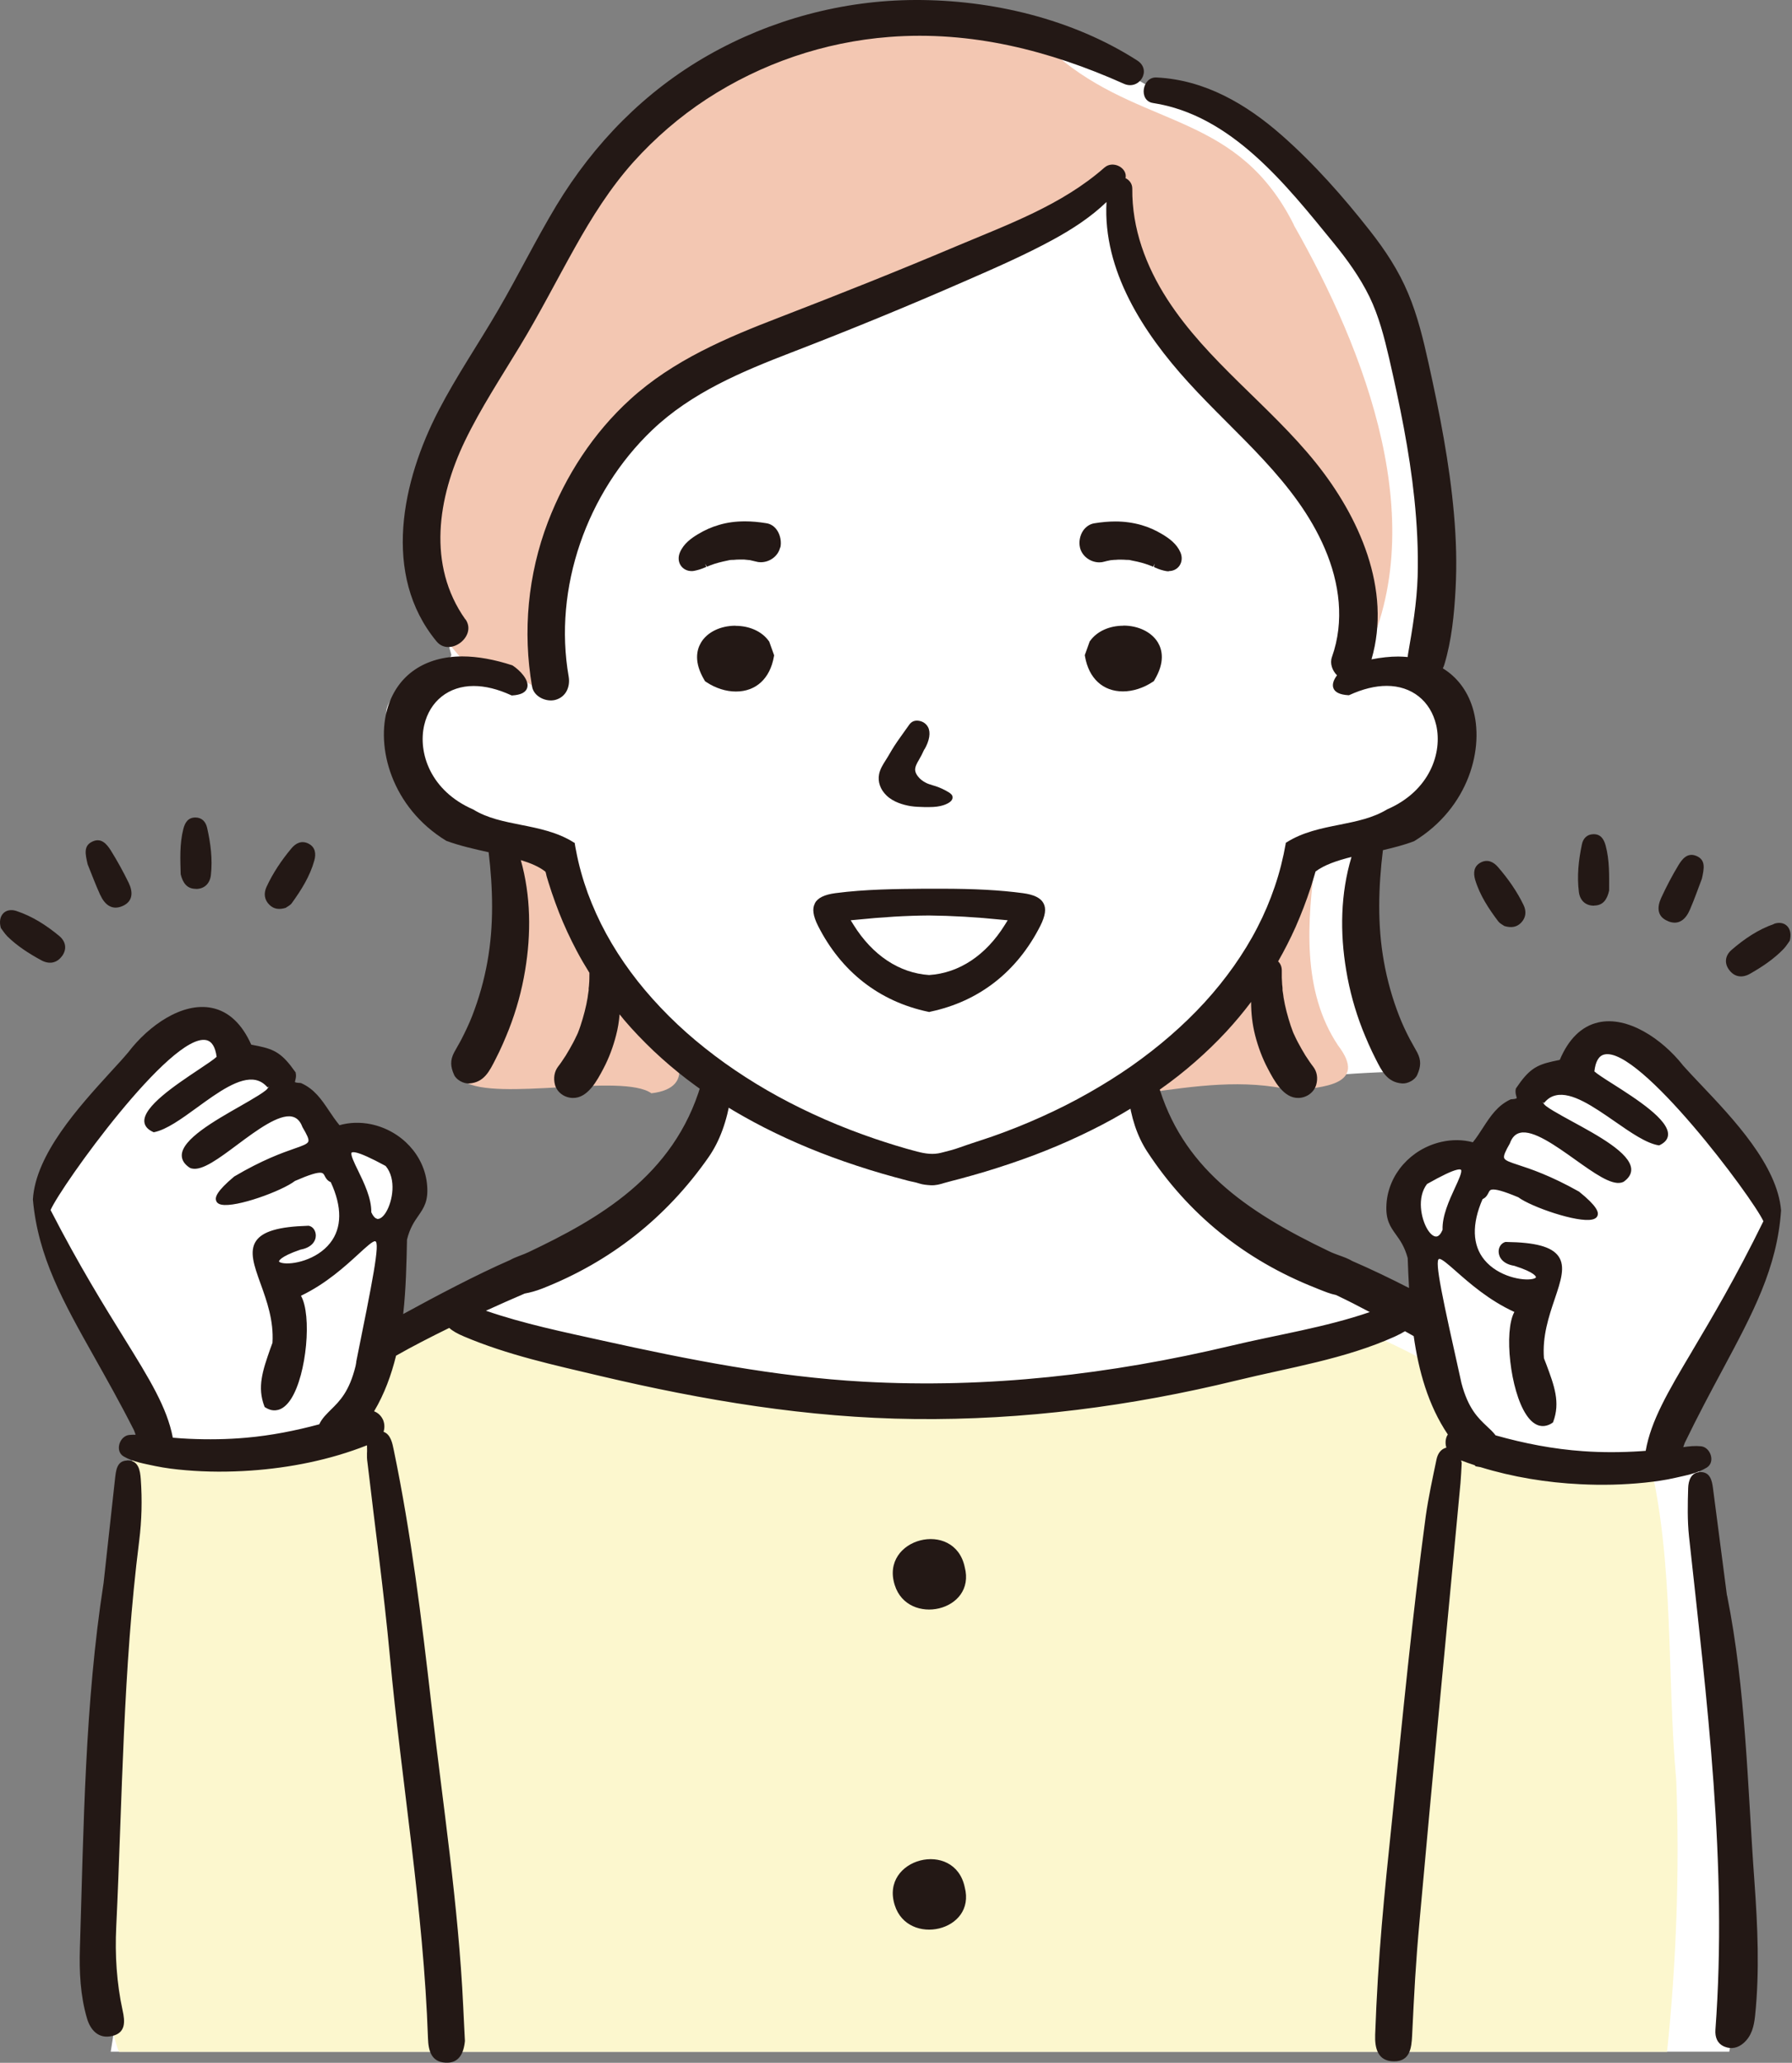
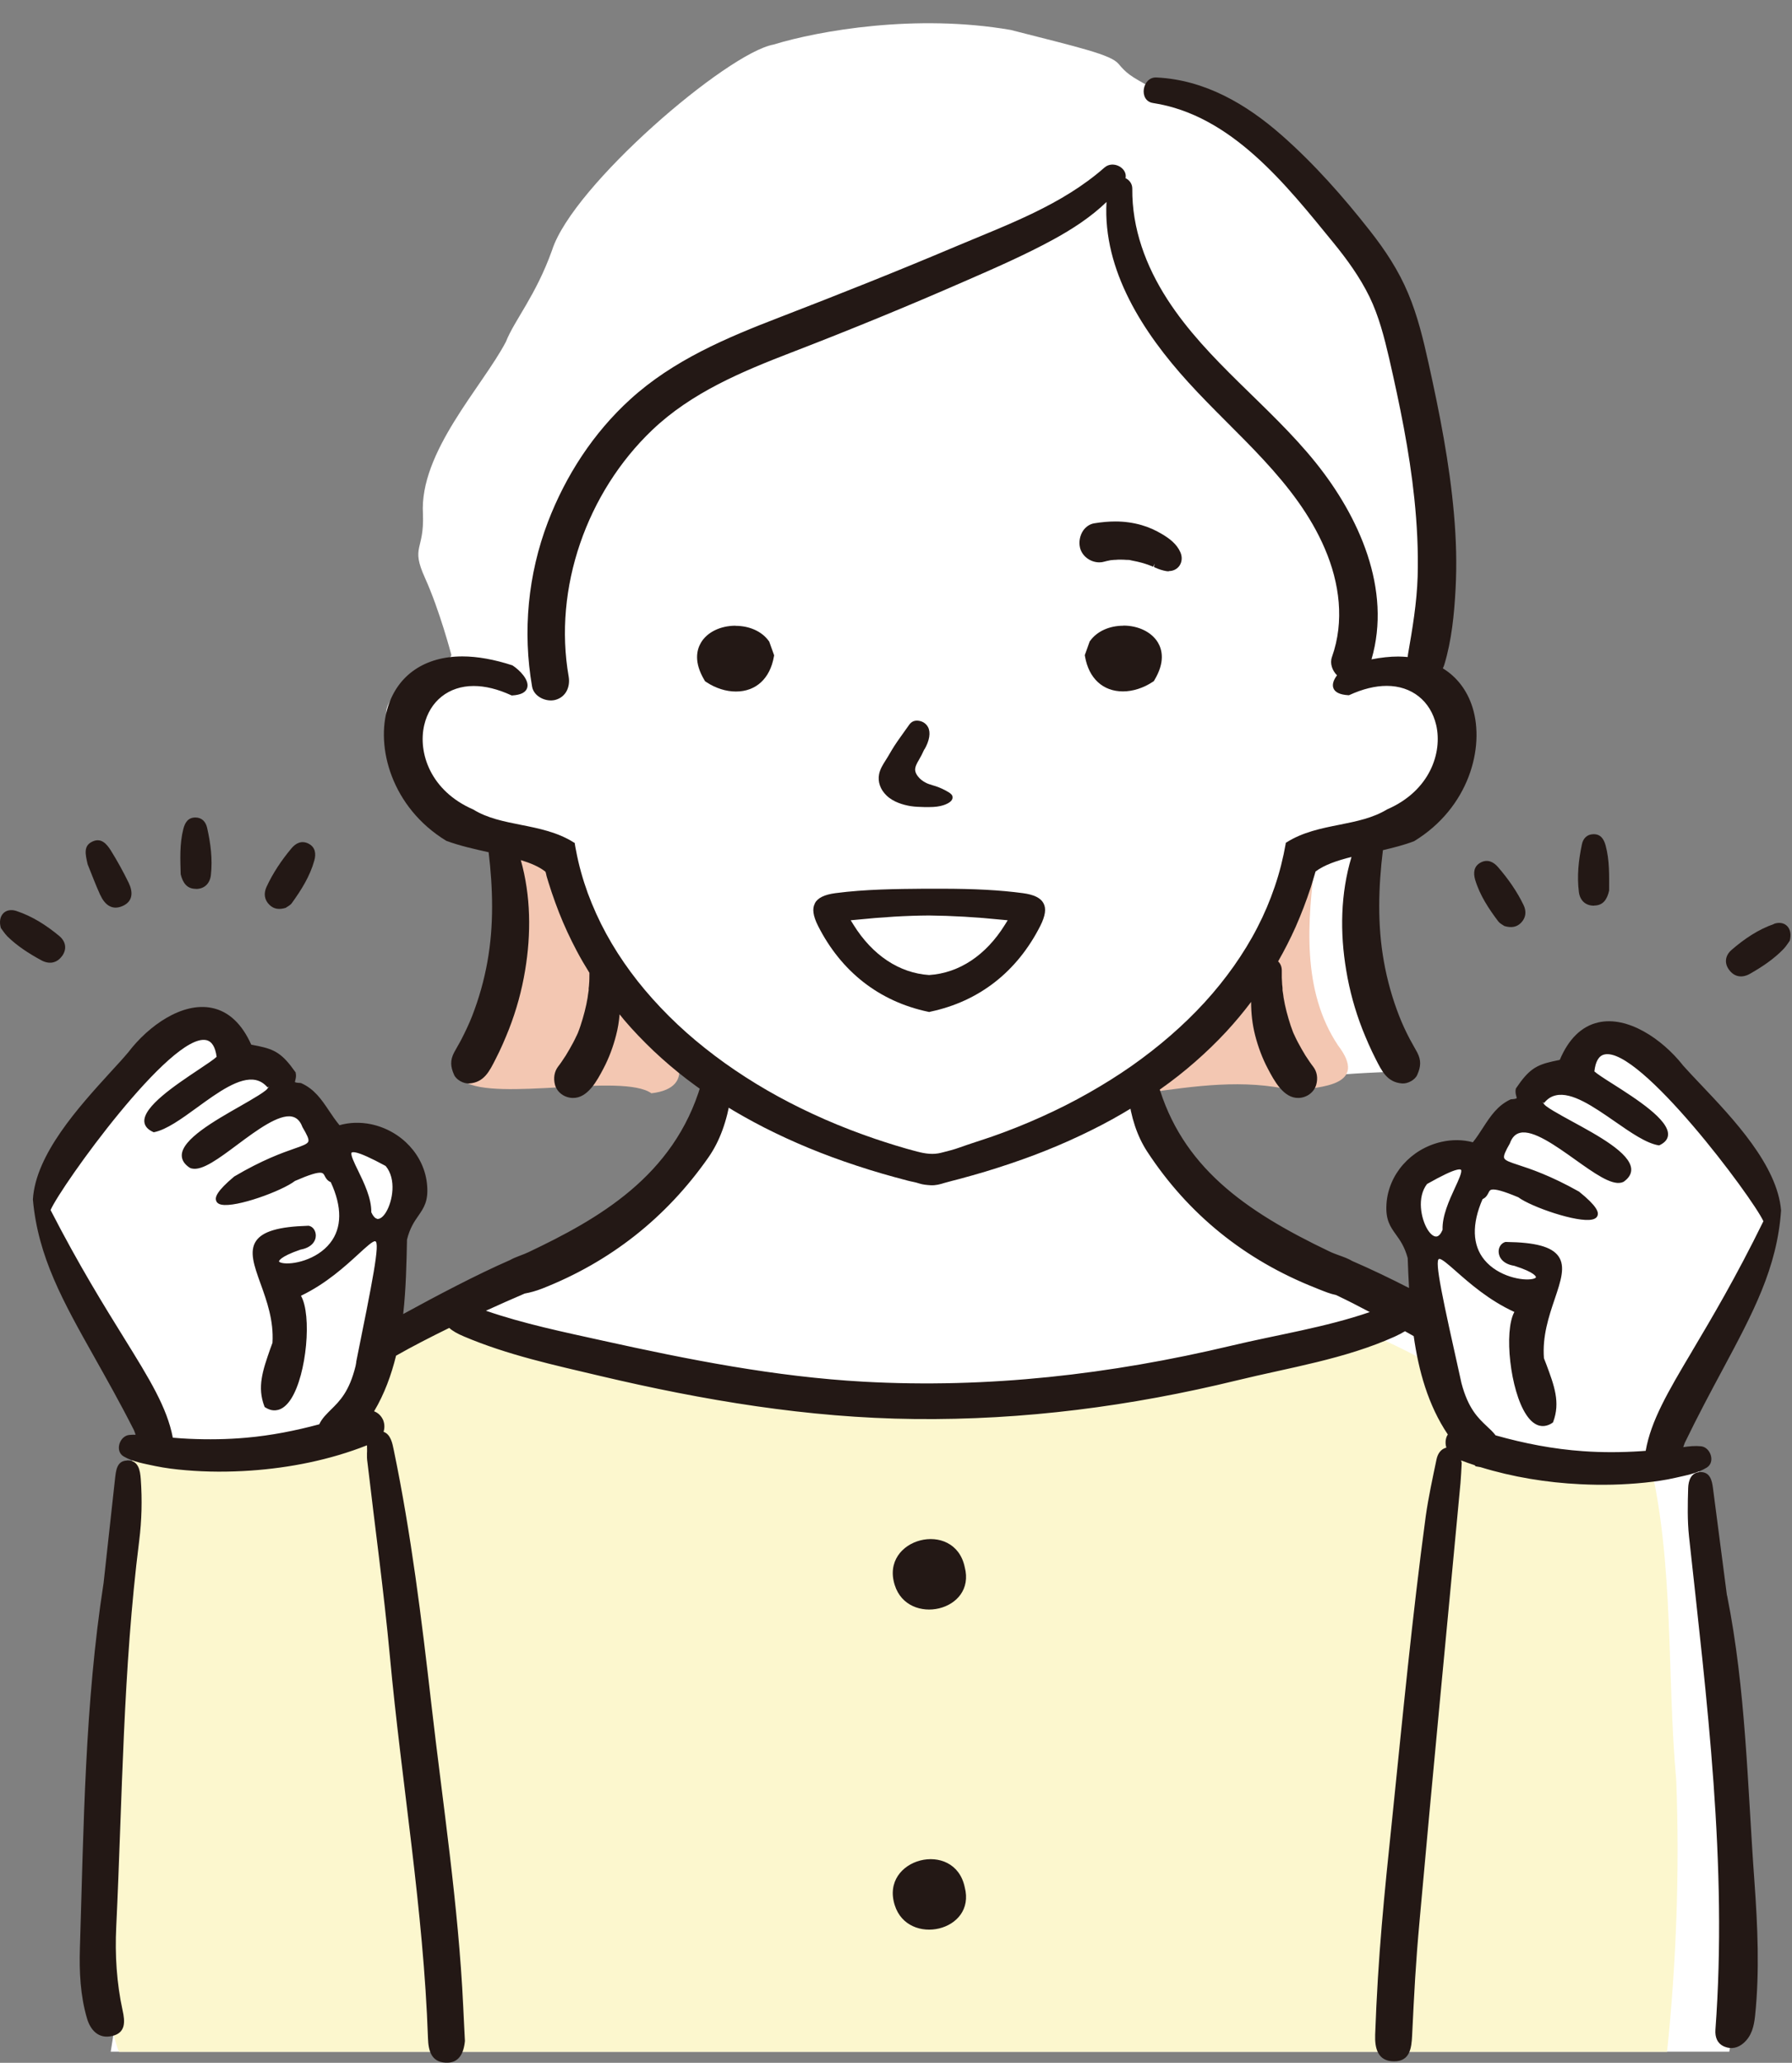
<svg xmlns="http://www.w3.org/2000/svg" id="_レイヤー_1" data-name="レイヤー 1" viewBox="0 0 146 168">
  <rect x="0" y="0" width="146" height="168" fill="#808080" stroke="none" />
  <defs>
    <style>
      .cls-1 {
        fill: #231815;
      }

      .cls-1, .cls-2, .cls-3, .cls-4 {
        stroke-width: 0px;
      }

      .cls-2 {
        fill: #fff;
      }

      .cls-3 {
        fill: #fcf7ce;
      }

      .cls-4 {
        fill: #f3c7b2;
      }
    </style>
  </defs>
  <g id="_ミディアムヘア_カーディガン" data-name="ミディアムヘア×カーディガン">
    <path id="_白" data-name="白" class="cls-2" d="M142.73,104.12c1.48-2.81,1.61-5.87-.5-8.41-1.91-3.38-4.07-6.74-7.16-9.17-3.96-4.02-7.94,1.2-11.03,3.7-.97.95-1.55,2-2.15,3.19-1.22,1.77-4.45-.04-5.95,2.02-2.94,3.84,1.62,8.3.88,12.62-8.52-4.68-20.54-8.12-24.19-19.05,3.32-1.32,7.52-1.63,11.92-1.13,1.37.5,3.82-.06,4.01-.25s5.52-.38,5.52-.38c-3.69-4.97-2.8-14.56-2.9-19.09,0,0,3.73-1.29,4.51-1.66.78-.38,3.41-4.28,3.41-4.28.87-2.95.91-6.5-2.82-7.94,1.66-7.1.48-18.27-1.57-24.52-.55-5.88-6.43-14.95-11.85-18.87-2.32-1.57-7.27-2.82-9.03-3.76-1.76-.94-2.07-1.19-2.7-1.94-.63-.75-3.14-1.32-8.78-2.76-7.73-1.34-15.64.06-19.33,1.19-3.79.7-16.35,11.46-18.04,16.74-1.32,3.7-3.07,5.71-3.76,7.46-1.89,3.63-7.08,8.99-6.76,14.05.11,3.01-1.02,2.57.17,5.2,1.19,2.63,2.13,6.21,2.13,6.21.29.71-5.8,2.61-5.26,5.08-.13,1.63.77,3.07,1.32,4.26.53,3.59,5.65,5.15,7.61,5.63,2.06,2.37.73,11.77-.02,15.06-.76,2.19-2.1,4.01-2.1,4.01,4.85.71,10.63,1.26,15.39.96,2.32-2.29.14-2.56,4.26-.27,2.05,10.37-18.91,17.03-26.69,21.61.34-3.03.81-6.28.09-9.26,2.47-2.34,2-7.1-1.96-7.24-.68-.06-1.65.18-2.1-.33-1.82-3.33-4.71-6.13-8.36-7.37-.97-1.28-2.51-2.7-4.21-1.36-4.46,3.82-9.55,8.31-11.2,14.09-.01,2.4,2.43,5.12,3.35,7.25,2.06,3.96,4.7,7.68,6.11,11.94-3.54-1.73-2.78,15.46-3.67,18.08-.4,8.53-4.2,22.63-.05,30.08-.16,1.01-.25,1.59-.25,1.59h131.87c1.51-8.67,1.05-12.91-.16-28.06.32-4.17-1.47-8.39-1.74-12.58-.41-2.69,1.09-8.7-3.5-7.74,1.85-5.12,5.57-9.36,7.25-14.58Z" />
    <g id="_塗り" data-name="塗り">
      <path class="cls-3" d="M136.57,145c-.78-8.64-.16-17.52-2.15-25.97-7.58,1.3-16.13,1.38-17.19-7.57-2.36-1.37-4.53-2.34-5.37-2.73-17.68,6.5-57.52,9-73.56-2.63-.72.36-2.26,1.26-4.15,2.47-3.43-.46-5.65,5.32-6.12,8.15-5.13,2.27-10.42,2.56-15.87,1.51-2.96-2.21-2.69,15.67-3.19,17.72-.26,7.24-1.28,15.41-.87,22.61-.15,1.3,1.01,7.28,1.6,8.55h126.12c.76-7.26,1.03-14.79.75-22.1Z" />
      <g>
        <g>
          <path class="cls-4" d="M109.02,85.15c-2.98-4.46-2.51-10.13-1.84-15.22-.4.2-.79.42-1.18.64-1.1,7.74-7.25,13.31-12.65,18.44,4-.55,7.96-1.16,11.99-.2,2.36-.26,6.16-.41,3.68-3.66Z" />
          <path class="cls-4" d="M53.18,83.86c-11.35-8.59-5.4-15.6-12.38-16.14.66,6.99-.5,13.83-2.99,20.36,2.6,1.65,12.92-.7,15.26.96,3.84-.44,2.09-3.69.11-5.19Z" />
        </g>
-         <path class="cls-4" d="M105.42,18.32c-4.5-8.98-11.84-7.87-18.7-13.27C80.93-.02,74.06.94,66.92,2.15c-14.01.95-34.73,31.11-32.27,47.1.65,1.74,1.98,3.27,3.16,4.63,0,0,0,0,0,0,1.98,0,4.15.97,5.81,2.13-2.37-29.82,27.94-28.53,46.2-41.16.81,5.14,3.99,12.17,7.02,15.58,5.86,6.3,15.23,12.47,13.05,22.23.08,0-.02.11-.2.27-.01.08-.02.16-.03.24.37.41.74.82,1.13,1.2,6.17-11.42.36-25.96-5.39-36.06Z" />
      </g>
    </g>
    <g id="_アウトライン" data-name="アウトライン">
      <g>
        <path class="cls-1" d="M72.9,129.1c1.07,3.38,6.65,2.15,5.7-1.47-.83-3.93-6.93-2.36-5.7,1.47Z" />
        <path class="cls-1" d="M72.9,155.17c1.07,3.38,6.65,2.15,5.7-1.47-.83-3.93-6.93-2.36-5.7,1.47Z" />
        <path class="cls-1" d="M10.34,118.95c-.84.03-.89.84-.97,1.5-.31,2.82-.62,5.65-.93,8.47-1.53,9.85-1.62,19.81-1.93,29.74-.06,1.9.03,3.87.58,5.73.28.95.94,1.68,2.03,1.43,1.14-.25,1.07-1.18.87-2.08-.49-2.25-.63-4.54-.52-6.81.5-10.49.55-21,1.87-31.44.21-1.67.25-3.34.13-5.02-.05-.7-.18-1.57-1.13-1.53Z" />
        <path class="cls-1" d="M23.3,73.92c.12-.09.35-.19.47-.36.78-1.08,1.48-2.19,1.84-3.48.15-.54.09-1.08-.47-1.37-.57-.29-1.05-.04-1.41.4-.8.96-1.5,2-2.02,3.13-.23.51-.19,1.04.25,1.46.36.35.8.4,1.34.23Z" />
        <path class="cls-1" d="M5.07,77.85c.41-.59.27-1.19-.24-1.62-1.05-.87-2.2-1.61-3.5-2.04-.9-.29-1.55.38-1.26,1.39.11.14.29.43.52.67.81.8,1.77,1.41,2.76,1.95.63.35,1.28.27,1.72-.36Z" />
        <path class="cls-1" d="M15.96,72.4c.71,0,1.14-.46,1.22-1.12.15-1.31-.02-2.61-.31-3.88-.11-.46-.41-.82-.95-.82-.61,0-.85.43-.98.92-.32,1.25-.25,2.52-.22,3.7.18.73.53,1.2,1.25,1.19Z" />
        <path class="cls-1" d="M8.17,72.89c.34.74.91,1.28,1.79.91.9-.38.88-1.17.52-1.91-.44-.9-.93-1.79-1.46-2.64-.32-.5-.76-1.04-1.47-.72-.77.34-.6,1.03-.41,1.86.29.71.63,1.63,1.03,2.51Z" />
        <path class="cls-1" d="M137.09,86.73c-1.69-2.12-4.48-4.01-6.88-3.46-1.35.31-2.41,1.34-3.13,3.05-.22.05-.42.09-.61.13-1.32.3-1.93.66-2.95,2.18l-.02.02v.03c-.06.25,0,.46.04.6.01.05.04.14.03.16,0,0-.02.02-.12.05-.08.02-.19.03-.33.04h-.03s-.02.01-.02.01c-1.07.5-1.63,1.36-2.23,2.28-.26.4-.52.81-.84,1.21-.81-.22-1.7-.23-2.57-.03-2.49.57-4.32,2.65-4.47,5.07-.08,1.28.31,1.83.76,2.46.34.47.72,1,.97,1.93.03.79.06,1.61.11,2.44-1.52-.78-3.06-1.52-4.63-2.2-.3-.18-.67-.32-1.04-.45-.27-.1-.55-.2-.8-.32-7-3.34-12.06-6.95-14-13.72-.21-.72-.54-1.05-1.04-1.05-.09,0-.19.01-.3.03-.95.2-1,.96-1.07,1.92v.04c.22,1.87.73,3.38,1.54,4.63,3.33,5.09,7.94,8.83,13.72,11.11l.27.11c.45.18.94.38,1.4.47.93.44,1.85.91,2.75,1.39-3.67,1.26-7.52,1.84-11.29,2.74-9.85,2.34-19.81,3.49-29.95,2.93-7.2-.4-14.23-1.79-21.24-3.34-3.21-.71-6.43-1.37-9.53-2.44,1.07-.49,2.13-.96,3.16-1.4.45-.08.92-.21,1.41-.4,5.56-2.18,10.12-5.77,13.56-10.69.92-1.32,1.5-2.92,1.83-4.97v-.19c-.07-.96-.12-1.72-1.16-1.9-.09-.01-.16-.02-.24-.02-.58,0-.82.43-1.03,1.13-2.2,7.5-8.42,10.99-14.06,13.67-.23.11-.47.2-.71.29-.29.11-.56.22-.81.36-2.69,1.17-6.08,2.96-8.69,4.39.23-2.08.27-4.15.31-6.06.23-.94.6-1.48.93-1.95.44-.64.82-1.19.71-2.47-.19-2.41-2.07-4.45-4.57-4.98-.88-.18-1.77-.15-2.57.08-.33-.4-.6-.8-.86-1.19-.61-.91-1.19-1.76-2.27-2.24h-.02s-.03-.01-.03-.01c-.14,0-.25-.02-.33-.03-.1-.02-.12-.04-.12-.04,0-.02.01-.1.03-.16.04-.15.09-.35.03-.6v-.03s-.02-.02-.02-.02c-1.05-1.5-1.67-1.84-2.99-2.12-.19-.04-.39-.08-.61-.12-.76-1.7-1.84-2.71-3.2-2.99-2.42-.5-5.16,1.44-6.81,3.6-.39.47-.88,1-1.45,1.62-2.58,2.83-6.11,6.7-6.33,10.38.42,4.69,2.46,8.31,5.03,12.88.97,1.73,2.08,3.69,3.2,5.9.05.12.1.25.14.38-.18,0-.36,0-.54.02-.78.1-1.17,1.32-.43,1.75.78.45,1.7.59,2.57.78.82.17,1.65.27,2.49.34,1.75.15,3.51.15,5.26.03,3.21-.22,6.49-.87,9.5-2.06,0,.22.02.44,0,.64-.01.25,0,.51.04.76.61,5.24,1.33,10.47,1.82,15.72.96,10.4,2.75,20.72,3.11,31.18.03.98.26,1.92,1.43,1.98,1.07.06,1.48-.72,1.58-1.77-.04-.89-.1-1.85-.14-2.81-.39-8.27-1.66-16.45-2.6-24.66-.79-6.9-1.64-13.81-3.05-20.62-.12-.6-.26-1.31-.84-1.52.1-.31.09-.66-.04-.97-.16-.35-.42-.58-.73-.7.84-1.41,1.4-2.95,1.79-4.53,1.32-.75,2.8-1.51,4.33-2.26.26.24.66.47,1.21.7,3.56,1.51,7.32,2.32,11.08,3.21,8.43,1.99,16.95,3.42,25.63,3.51,8.87.1,17.61-1.04,26.23-3.14,4.34-1.06,8.78-1.73,12.88-3.57.33-.15.61-.3.84-.44.24.13.47.27.71.4.4,2.82,1.17,5.62,2.78,8.01-.03.05-.05.09-.08.14-.13.3-.13.63-.04.93-.44.11-.7.48-.8.95-.32,1.54-.66,3.08-.88,4.64-1.1,8.15-1.88,16.33-2.72,24.5-.67,6.41-1.17,11.28-1.4,17.72-.04,1.09.2,2.18,1.55,2.17,1.27,0,1.41-1.05,1.46-2.09.18-3.65.28-5.75.61-9.38,1.06-11.87,2.22-23.74,3.33-35.61.05-.56.07-1.11.1-1.67-.02-.06-.03-.13-.05-.19.36.14.73.27,1.1.39.03.02.05.05.07.07l.03.03h.04c.11.02.23.04.34.06,2.63.81,5.41,1.26,8.13,1.39,1.75.09,3.51.05,5.26-.13.84-.09,1.66-.2,2.48-.39.87-.2,1.79-.36,2.56-.83.73-.44.32-1.66-.46-1.74-.48-.05-.97,0-1.45.07.04-.11.08-.23.12-.34,1.08-2.23,2.14-4.21,3.08-5.96,2.48-4.63,4.45-8.29,4.77-12.98-.3-3.67-3.9-7.47-6.54-10.25-.58-.61-1.08-1.14-1.48-1.59ZM29.03,110.93l-.06.32c-.51,2.09-1.3,2.86-2,3.55-.38.38-.73.71-.96,1.2-1.94.52-3.9.91-5.93,1.09-1.55.14-3.11.16-4.67.09-.44-.02-.89-.05-1.33-.09-.47-2.46-1.89-4.76-3.96-8.1-1.63-2.63-3.66-5.89-6-10.44.88-2,9.81-14.44,12.68-13.84.46.1.74.55.85,1.36-.22.21-.79.59-1.45,1.03-1.92,1.28-4.54,3.03-4.44,4.26.03.35.27.63.71.83l.04.02h.04c1.01-.2,2.23-1.08,3.52-2.02,1.69-1.23,3.45-2.5,4.76-2.23.37.08.68.27.96.59l.15-.05s0,0,0,0l-.11.08c0,.22-1.27.94-2.28,1.52-2.09,1.19-4.7,2.68-4.74,3.97-.01.39.2.74.64,1.03.07.04.13.06.2.07.84.18,2.17-.81,3.71-1.96,1.57-1.17,3.36-2.49,4.43-2.27.39.08.67.36.85.85.37.63.55.99.48,1.18-.07.2-.48.35-1.15.58-.97.34-2.59.91-4.89,2.27-1.46,1.22-1.55,1.69-1.48,1.94.03.12.13.29.44.35,1.21.25,4.95-1.12,5.99-1.93,1.17-.51,1.87-.73,2.17-.66.13.03.18.1.26.26.09.17.19.37.49.5.93,2.01.92,3.72-.05,4.95-1.1,1.4-3.1,1.8-3.91,1.63-.19-.04-.26-.1-.26-.13,0,0,0-.36,1.76-.96.9-.16,1.24-.69,1.24-1.14,0-.4-.23-.73-.57-.8h-.06c-2.4.07-3.71.46-4.24,1.24-.57.85-.16,2.01.37,3.48.51,1.41,1.08,3.01.97,4.81l-.18.49c-.61,1.75-1.09,3.12-.47,4.71l.02.04.04.02c.17.11.34.18.51.22.41.08,1.01,0,1.6-.92,1.27-1.99,1.7-6.83.8-8.39,2.07-.99,3.64-2.44,4.69-3.4.6-.55,1.17-1.08,1.36-1.04.42.09-.24,3.34-1.55,9.83ZM30.72,99.26c-.17-.04-.33-.22-.47-.53.02-1.14-.59-2.39-1.08-3.4-.3-.61-.64-1.31-.52-1.46.03-.03.13-.05.33-.01.44.09,1.24.45,2.44,1.1.9,1.08.56,2.86.05,3.73-.24.41-.52.62-.75.58ZM116.28,96.42c1.19-.67,1.98-1.05,2.42-1.15.2-.05.3-.03.33,0,.12.15-.2.85-.49,1.47-.47,1.02-1.05,2.29-1.01,3.42-.13.31-.29.5-.46.54-.23.05-.51-.16-.76-.56-.53-.86-.9-2.63-.03-3.73ZM137.87,110.03c-2,3.36-3.36,5.68-3.79,8.13-.14.01-.27.02-.41.03-1.55.1-3.12.11-4.67,0-2.45-.17-4.81-.63-7.15-1.29-.2-.27-.45-.5-.71-.74-.71-.67-1.52-1.43-2.07-3.51l-.07-.32c-1.44-6.46-2.16-9.7-1.75-9.8.19-.04.77.47,1.38,1.01,1.07.94,2.67,2.36,4.75,3.31-.87,1.57-.34,6.41.97,8.37.6.91,1.21.99,1.62.89.17-.04.34-.11.51-.23l.04-.03.02-.04c.6-1.59.09-2.96-.56-4.7l-.19-.49c-.14-1.8.4-3.41.88-4.83.5-1.48.89-2.65.3-3.48-.55-.77-1.86-1.13-4.26-1.16h-.06c-.34.09-.57.43-.55.82.02.45.36.98,1.27,1.12,1.77.56,1.77.92,1.77.93,0,.03-.07.1-.26.14-.8.18-2.81-.18-3.94-1.55-.99-1.2-1.04-2.91-.15-4.95.29-.13.39-.34.48-.51.08-.16.12-.23.25-.26.31-.07,1.01.13,2.18.62,1.06.79,4.83,2.09,6.03,1.81.31-.07.41-.23.44-.36.06-.25-.04-.72-1.52-1.91-2.33-1.31-3.96-1.85-4.94-2.17-.68-.22-1.08-.36-1.16-.56-.07-.19.1-.56.46-1.19.18-.5.45-.78.84-.87,1.07-.25,2.88,1.04,4.48,2.18,1.56,1.11,2.91,2.07,3.75,1.88.06-.01.12-.04.2-.07.43-.3.64-.65.62-1.04-.07-1.3-2.71-2.73-4.82-3.88-1.02-.56-2.3-1.25-2.31-1.47l-.11-.08s0,0,0,0l.15.04c.27-.33.58-.53.95-.61,1.31-.3,3.09.94,4.81,2.13,1.31.91,2.55,1.77,3.56,1.94h.04s.04-.01.04-.01c.44-.21.67-.49.69-.84.08-1.23-2.58-2.93-4.53-4.17-.67-.42-1.25-.8-1.47-1,.09-.81.36-1.28.82-1.38,2.86-.66,12.03,11.6,12.95,13.58-2.25,4.59-4.21,7.89-5.79,10.55Z" />
        <path class="cls-1" d="M122.09,75.06c.13.17.36.27.48.36.55.16.98.1,1.34-.25.43-.43.46-.96.22-1.46-.54-1.12-1.26-2.14-2.08-3.09-.37-.43-.86-.67-1.42-.37-.56.3-.6.84-.45,1.38.38,1.28,1.11,2.38,1.91,3.44Z" />
        <path class="cls-1" d="M144.54,75.25c-1.3.45-2.43,1.22-3.46,2.11-.5.43-.63,1.05-.21,1.62.45.62,1.1.68,1.72.32.98-.56,1.93-1.19,2.72-2.01.23-.24.4-.53.51-.68.27-1.02-.4-1.68-1.29-1.37Z" />
        <path class="cls-1" d="M129.88,73.75c.72,0,1.06-.49,1.22-1.22,0-1.18.05-2.45-.29-3.69-.14-.49-.39-.92-1-.9-.53.01-.84.37-.93.84-.27,1.28-.41,2.58-.24,3.89.09.65.52,1.1,1.24,1.09Z" />
-         <path class="cls-1" d="M135.91,75.03c.89.36,1.45-.19,1.77-.94.39-.89.7-1.81.98-2.53.18-.83.33-1.52-.45-1.85-.72-.3-1.15.24-1.46.75-.52.86-.99,1.76-1.41,2.67-.34.74-.35,1.53.56,1.89Z" />
        <path class="cls-1" d="M140.7,129.94c-.38-2.92-.76-5.84-1.14-8.75-.08-.63-.24-1.3-1.01-1.3-.78,0-.99.7-1.01,1.3-.04,1.32-.07,2.64.07,3.95,1.45,13.35,3.15,26.69,2.15,40.18-.04.59.15,1.13.75,1.37.57.23,1.11.09,1.56-.31.65-.58.83-1.36.92-2.19.38-3.65.21-7.29-.05-10.94-.57-7.79-.69-15.62-2.23-23.31Z" />
      </g>
      <g>
        <path class="cls-1" d="M75.31,61.05c.42-.72.53-1.39.3-1.83-.17-.32-.5-.52-.9-.53-.41,0-.58.25-.73.47l-.62.87c-.17.24-.34.48-.5.73-.13.2-.25.41-.37.61-.1.17-.2.35-.34.56-.22.35-.45.71-.53,1.13-.12.61.1,1.24.61,1.73.56.54,1.36.76,1.94.86.38.06.77.07,1.14.08h.12c.1,0,.19,0,.29,0,.46,0,.82-.05,1.14-.15.57-.19.83-.45.73-.76-.06-.16-.26-.28-.48-.4l-.05-.03c-.22-.12-.45-.22-.63-.29-.14-.05-.28-.1-.43-.14-.19-.06-.37-.11-.53-.19-.29-.14-.53-.33-.7-.56-.13-.17-.2-.34-.21-.5-.01-.27.15-.56.3-.81.16-.27.31-.56.45-.88Z" />
        <path class="cls-1" d="M91.52,50.96c-1.14,0-2.15.46-2.7,1.23l-.04.05-.4,1.12.02.11c.31,1.78,1.46,2.84,3.09,2.84h0c.81,0,1.68-.28,2.43-.78l.09-.06.05-.09c.87-1.45.63-2.46.28-3.05-.51-.85-1.59-1.38-2.82-1.38Z" />
        <path class="cls-1" d="M59.93,50.96c-1.24,0-2.32.53-2.82,1.38-.35.59-.59,1.6.28,3.05l.05.09.09.06c.76.51,1.62.78,2.43.78h0c1.63,0,2.78-1.06,3.09-2.84l.02-.11-.4-1.12-.04-.05c-.55-.77-1.56-1.23-2.7-1.23Z" />
-         <path class="cls-1" d="M63.58,44.59c.1-.46,0-.99-.26-1.39-.22-.33-.53-.54-.9-.59-.62-.1-1.18-.15-1.72-.15-.75,0-1.45.09-2.12.29-.59.17-1.16.42-1.72.76-.55.33-1.16.77-1.46,1.47-.16.37-.14.77.06,1.07.19.29.52.46.88.46.07,0,.15,0,.22-.02.31-.06.57-.14.89-.28l.1-.04-.11-.25.16.23s.27-.11.33-.13c.39-.15.83-.26,1.36-.37.02,0,.08-.02.14-.03h0c.05-.01.13-.02.2-.02h.11c.19-.02.38-.03.57-.03h.14c.12,0,.23,0,.35.02l.3.03s.11.03.13.03c.11.02.23.05.34.08.13.04.27.06.41.06.75,0,1.42-.51,1.58-1.2Z" />
        <path class="cls-1" d="M95.23,46.51c.37,0,.69-.17.88-.46.2-.31.22-.71.06-1.07-.3-.69-.91-1.13-1.46-1.46-.56-.34-1.13-.59-1.72-.76-.68-.19-1.37-.29-2.12-.29-.54,0-1.1.05-1.72.15-.36.06-.67.27-.9.59-.27.4-.37.93-.26,1.39.16.68.83,1.2,1.58,1.2.14,0,.28-.02.41-.06.11-.03.22-.06.34-.08.03,0,.12-.03.13-.03l.3-.03c.12,0,.23-.01.35-.02h.14c.19,0,.38,0,.57.02h.11c.07,0,.15.01.2.03h0c.06.01.12.03.14.03.54.1.97.22,1.37.37.06.02.33.13.33.13l.1-.25h0l-.04.27.1.05c.31.14.57.22.88.28.08.01.15.02.22.02Z" />
        <path class="cls-1" d="M66.39,73.58c-.23.43-.15,1.01.26,1.83,1.89,3.73,4.99,6.15,8.96,6.99l.1.02.11-.03c3.96-.84,7.05-3.26,8.94-6.99.41-.82.49-1.4.26-1.83-.23-.44-.78-.71-1.69-.83-1.88-.25-3.94-.36-6.67-.36h-1.36c-2.25.02-4.79.04-7.23.36-.91.12-1.46.39-1.69.84ZM69.74,74.91c2.15-.22,4.1-.34,5.96-.35h0c1.87.02,3.82.13,5.97.35l.43.04-.23.37c-1.54,2.48-3.72,3.93-6.17,4.09-2.43-.16-4.62-1.61-6.16-4.09l-.23-.37.43-.04Z" />
        <path class="cls-1" d="M112.63,69.25c.89-.21,1.77-.43,2.58-.74,4.47-2.72,5.78-7.64,4.76-10.9-.44-1.4-1.28-2.48-2.42-3.18.05-.09.09-.19.12-.29.6-1.97.81-4.12.92-6.17.11-2.03.05-4.07-.13-6.09-.36-4.14-1.17-8.23-2.07-12.29-.43-1.94-.89-3.86-1.66-5.69-.78-1.87-1.87-3.52-3.12-5.11-2.16-2.75-4.54-5.45-7.18-7.77-2.9-2.55-6.27-4.52-10.21-4.71-1.17-.06-1.48,1.9-.28,2.08,6.4.98,10.85,6.67,14.69,11.37,1.12,1.37,2.16,2.81,2.94,4.4.77,1.58,1.21,3.32,1.61,5.03.86,3.76,1.65,7.57,2.05,11.41.22,2.11.33,4.23.27,6.35-.07,2.17-.42,4.23-.79,6.36-.01.07-.01.13-.02.2-.25-.02-.51-.04-.77-.04-.68,0-1.41.08-2.18.23,1.66-5.7-1.01-11.63-4.56-16.04-3.76-4.67-8.81-8.22-12.08-13.29-1.75-2.72-2.88-5.75-2.85-9.01,0-.4-.24-.7-.55-.85.18-.83-1.02-1.48-1.72-.86-3.48,3.06-7.86,4.63-12.08,6.41-4.75,2.01-9.53,3.91-14.35,5.77-4.37,1.68-8.71,3.51-12.21,6.7-3,2.73-5.25,6.2-6.7,9.98-1.63,4.27-2.07,8.92-1.29,13.41.14.82,1.15,1.28,1.9,1.08.87-.24,1.22-1.07,1.08-1.9-1.26-7.2,1.47-14.99,6.81-20.08,3.19-3.04,7.28-4.75,11.33-6.31,4.75-1.83,9.46-3.76,14.12-5.8,2.43-1.06,4.89-2.13,7.22-3.4,1.54-.84,3.07-1.83,4.34-3.06-.31,5.58,3.01,10.67,6.65,14.67,3.91,4.31,8.8,8.09,11.14,13.57,1.2,2.8,1.61,5.9.58,8.81-.19.53.02,1.11.41,1.5-.25.33-.4.69-.31,1,.11.37.53.58,1.23.62h.04s.04-.01.04-.01c1.09-.5,2.11-.75,3.05-.75,2.03,0,3.57,1.22,4.03,3.19.52,2.25-.51,5.36-4,6.87-1.15.7-2.48.97-3.88,1.25-1.47.29-3,.6-4.32,1.44l-.06.04v.06c-.21,1.19-.5,2.35-.89,3.49-.39,1.15-.86,2.26-1.42,3.34-.56,1.09-1.21,2.14-1.92,3.15-.73,1.03-1.52,2.01-2.37,2.94-.88.96-1.81,1.86-2.79,2.71-1.01.88-2.07,1.7-3.16,2.47-1.13.79-2.3,1.52-3.5,2.2-1.23.7-2.5,1.34-3.79,1.92-1.32.6-2.67,1.14-4.04,1.62-.89.31-1.78.58-2.67.9-.52.19-1,.3-1.5.43-.67.18-1.32.08-1.98-.09-1.15-.3-2.3-.66-3.43-1.04-1.38-.47-2.73-.99-4.06-1.57-1.3-.57-2.58-1.19-3.82-1.87-1.21-.66-2.39-1.38-3.54-2.16-1.11-.75-2.18-1.56-3.21-2.42-1-.84-1.95-1.73-2.84-2.67-.87-.92-1.69-1.88-2.44-2.9-.73-.99-1.4-2.03-1.99-3.11-.58-1.06-1.08-2.17-1.5-3.3-.41-1.13-.74-2.3-.96-3.48-.04-.18-.07-.37-.1-.55v-.06s-.07-.04-.07-.04c-1.32-.84-2.85-1.15-4.32-1.44-1.4-.28-2.73-.54-3.88-1.25-3.49-1.51-4.52-4.62-4-6.87.46-1.97,2-3.19,4.03-3.19.94,0,1.96.25,3.05.75l.04.02h.04c.71-.04,1.12-.25,1.23-.62.19-.63-.59-1.43-1.2-1.83-1.47-.48-2.85-.73-4.08-.73-3.04,0-5.25,1.5-6.07,4.12-1.02,3.25.3,8.18,4.76,10.9,1.08.4,2.28.67,3.45.93.35,2.95.43,5.98-.1,8.91-.27,1.52-.69,3-1.25,4.44-.25.64-.55,1.26-.86,1.87-.19.37-.41.72-.6,1.08-.34.65-.3,1.16-.01,1.82.18.42.78.74,1.23.71,1.23-.08,1.66-1.01,2.16-1.99.41-.79.76-1.61,1.09-2.44.6-1.54,1.04-3.14,1.31-4.77.5-2.99.47-6.08-.35-8.99.79.24,1.48.53,1.99.93.06.05.09.33.12.41.04.14.08.28.13.43.09.28.18.56.27.84.19.56.39,1.11.6,1.65.42,1.07.91,2.12,1.45,3.14.32.61.67,1.2,1.03,1.78,0,.32,0,.65-.03.97,0,.1-.02.19-.03.29,0,.05,0,.08,0,.1,0,.01,0,.03,0,.06-.02.13-.04.26-.06.39-.02.19-.03.24-.02.14,0-.06,0-.05,0,.04-.13.79-.34,1.57-.59,2.33-.06.19-.13.37-.2.55-.01.04-.03.07-.04.09-.03.07-.06.14-.1.21-.16.35-.35.7-.54,1.03-.2.36-.42.71-.66,1.05-.06.08-.12.16-.17.24-.02.03-.03.04-.04.05-.02.02-.04.05-.06.08-.33.43-.4.96-.27,1.48.17.65.78,1.07,1.44,1.09,1.23.04,2-1.42,2.51-2.39.45-.85.79-1.77,1.03-2.7.15-.57.24-1.14.29-1.72.13.15.24.31.37.46.75.88,1.55,1.71,2.39,2.51.86.81,1.76,1.58,2.7,2.3.97.74,1.97,1.44,3.01,2.08,1.07.67,2.18,1.29,3.31,1.87,1.18.6,2.38,1.15,3.61,1.66,1.28.53,2.59,1.01,3.9,1.44,1.38.46,2.78.86,4.2,1.23.3.08.61.12.9.22.3.1.63.13.95.15.41.02.75-.07,1.13-.19.4-.12.81-.21,1.21-.32.71-.19,1.41-.39,2.12-.6,1.35-.41,2.69-.86,4.02-1.36,1.26-.48,2.5-1,3.72-1.58,1.17-.55,2.31-1.14,3.42-1.79,1.07-.62,2.11-1.29,3.12-2,.98-.69,1.92-1.43,2.82-2.22.88-.77,1.72-1.58,2.51-2.43.72-.78,1.4-1.59,2.04-2.44,0,.92.1,1.83.33,2.73.24.93.58,1.85,1.03,2.7.51.97,1.28,2.43,2.51,2.39.65-.02,1.26-.44,1.44-1.09.14-.52.07-1.05-.27-1.48-.03-.03-.04-.06-.06-.08,0,0-.01-.02-.04-.05-.06-.08-.12-.16-.17-.24-.24-.34-.46-.69-.66-1.05-.19-.34-.38-.68-.54-1.03-.03-.07-.06-.14-.1-.21,0-.02-.02-.05-.04-.09-.07-.18-.14-.37-.2-.55-.25-.76-.46-1.54-.59-2.33-.01-.08-.01-.1,0-.04.01.09,0,.05-.02-.14-.02-.13-.04-.26-.06-.39,0-.03,0-.05,0-.06,0-.03,0-.06,0-.1,0-.1-.02-.19-.03-.29-.03-.39-.04-.78-.03-1.16,0-.31-.11-.56-.3-.74.52-.91.99-1.83,1.42-2.79.47-1.07.89-2.16,1.25-3.27.13-.42.26-.84.38-1.26.71-.54,1.75-.89,2.93-1.19-.9,2.99-.95,6.17-.43,9.25.27,1.63.71,3.23,1.31,4.77.33.83.68,1.64,1.09,2.44.5.98.93,1.9,2.16,1.99.45.03,1.05-.28,1.23-.71.29-.66.33-1.17-.01-1.82-.19-.36-.41-.72-.6-1.08-.32-.61-.61-1.23-.86-1.87-.56-1.43-.98-2.92-1.25-4.44-.54-2.99-.45-6.08-.08-9.09,0,0,0-.01,0-.02Z" />
-         <path class="cls-1" d="M37.91,50.44c-3.12-4.41-2.25-9.92-.03-14.53,1.29-2.67,2.93-5.16,4.46-7.69,1.6-2.63,2.99-5.37,4.5-8.06,1.38-2.47,2.89-4.87,4.78-6.98,1.76-1.95,3.75-3.67,5.95-5.11,4.45-2.9,9.57-4.65,14.87-5.06,6.67-.52,13.06,1.1,19.12,3.81,1.26.57,2.31-1.11,1.1-1.89C87.38,1.54,80.8-.02,74.56,0c-5.89.02-11.74,1.59-16.86,4.5-5.17,2.94-9.3,7.17-12.37,12.24-1.68,2.79-3.11,5.71-4.75,8.52-1.59,2.73-3.38,5.35-4.84,8.16-2.97,5.71-4.66,13.39-.17,18.82,1.07,1.29,3.33-.42,2.35-1.81Z" />
      </g>
    </g>
  </g>
</svg>